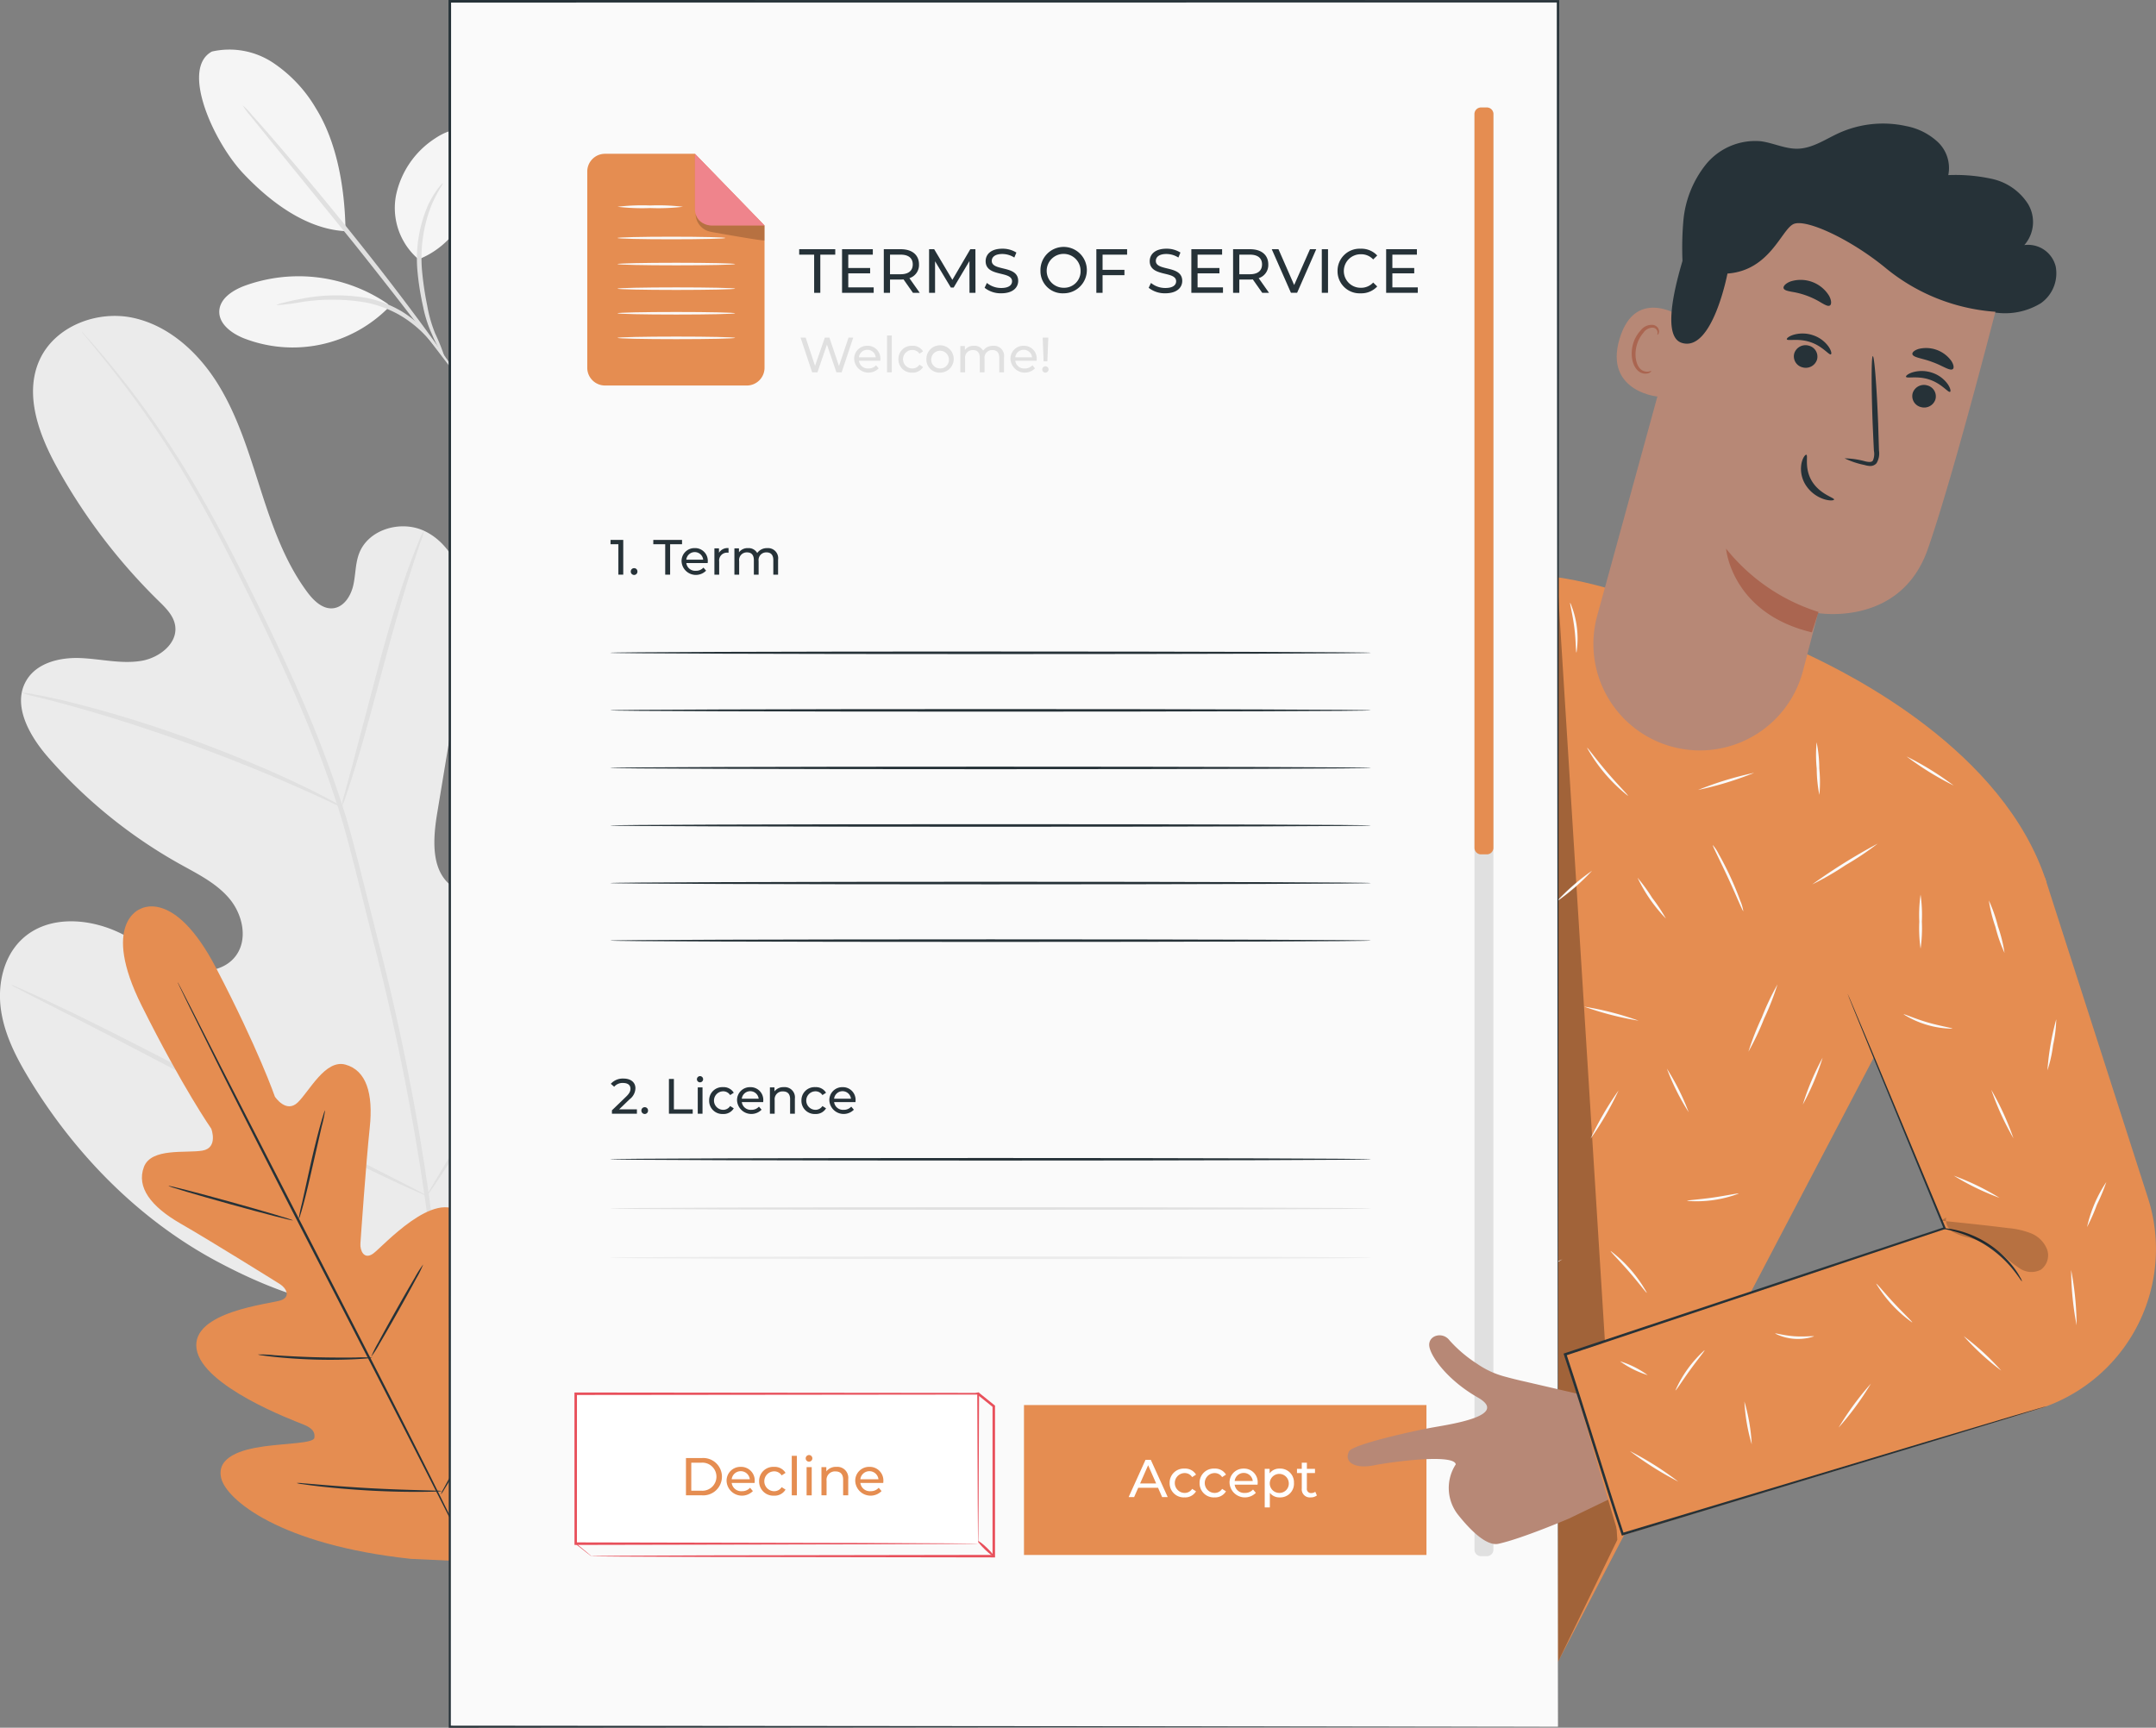
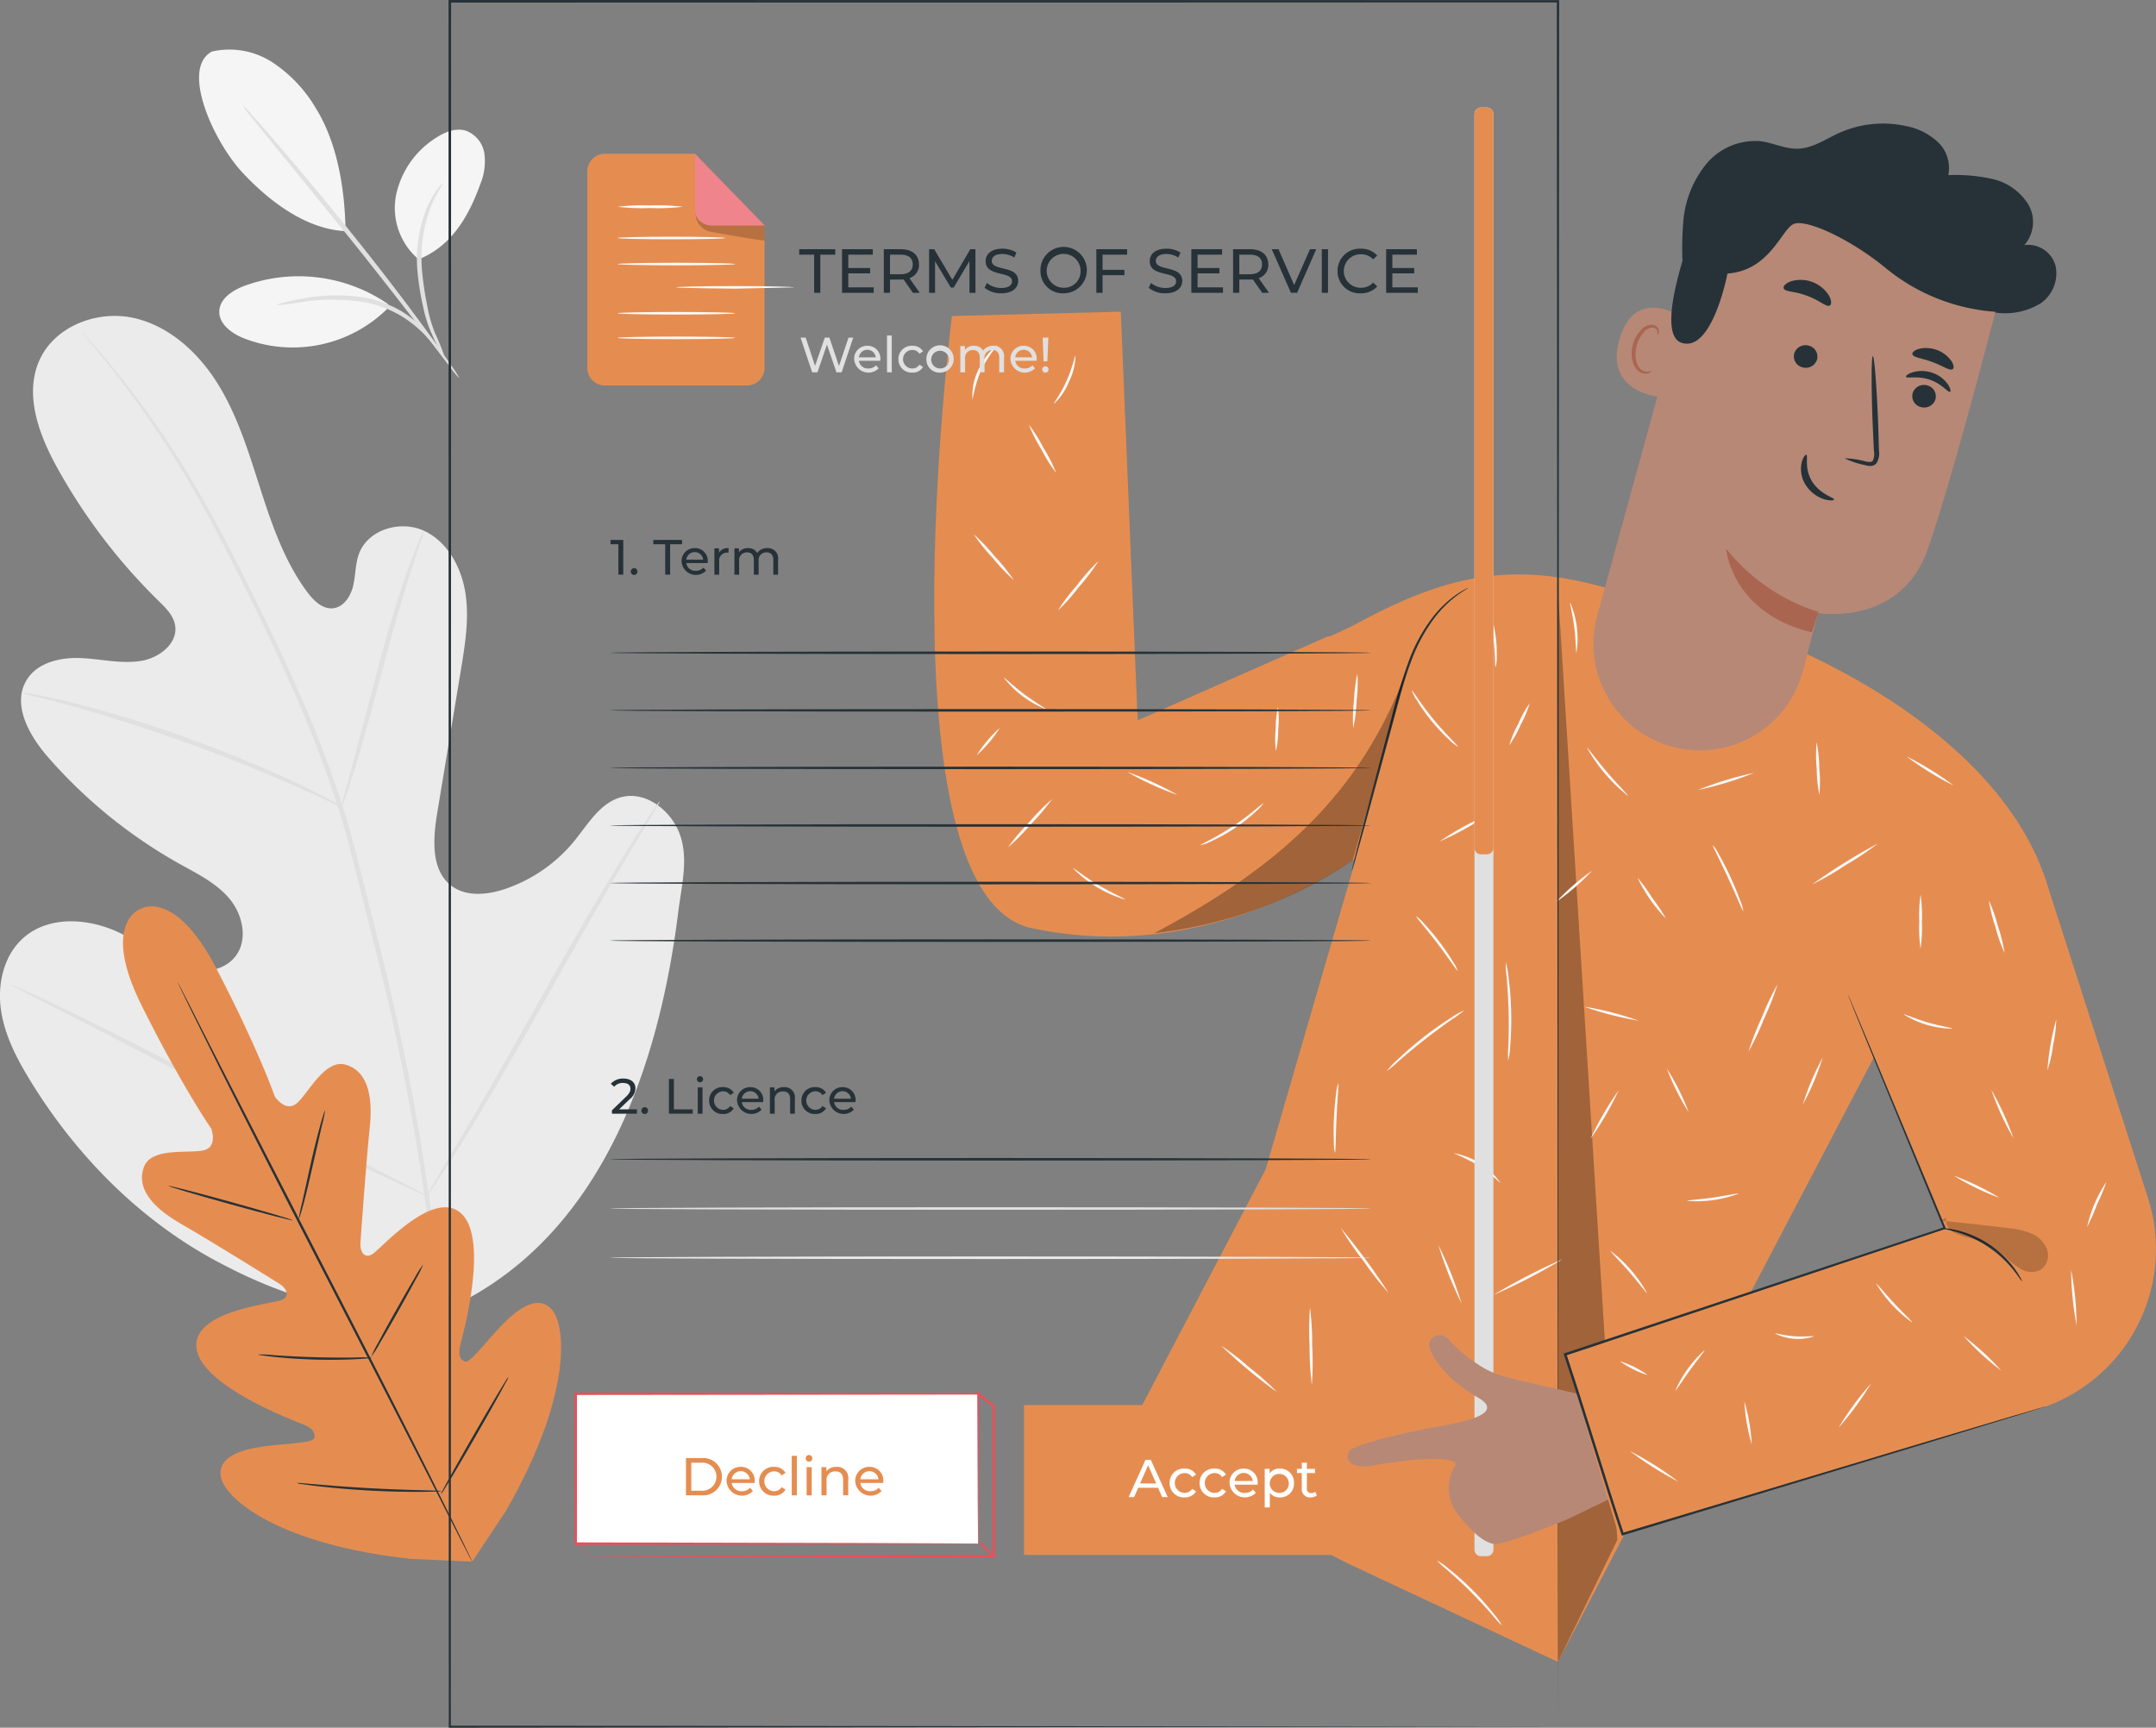
<svg xmlns="http://www.w3.org/2000/svg" width="353.103" height="283" viewBox="0 0 353.103 283">
  <rect x="0" y="0" width="353.103" height="283" fill="#808080" stroke="none" />
  <defs>
    <clipPath id="clip-path">
      <rect id="Rectangle_19244" data-name="Rectangle 19244" width="353.103" height="283" fill="none" />
    </clipPath>
    <clipPath id="clip-path-5">
      <rect id="Rectangle_19232" data-name="Rectangle 19232" width="41.346" height="43.142" fill="none" />
    </clipPath>
    <clipPath id="clip-path-6">
      <rect id="Rectangle_19233" data-name="Rectangle 19233" width="9.836" height="177.422" fill="none" />
    </clipPath>
    <clipPath id="clip-path-7">
      <rect id="Rectangle_19235" data-name="Rectangle 19235" width="11.282" height="4.356" fill="none" />
    </clipPath>
    <clipPath id="clip-path-8">
      <rect id="Rectangle_19236" data-name="Rectangle 19236" width="11.4" height="11.75" fill="none" />
    </clipPath>
    <clipPath id="clip-path-9">
      <rect id="Rectangle_19242" data-name="Rectangle 19242" width="17.511" height="8.934" fill="none" />
    </clipPath>
  </defs>
  <g id="Group_40086" data-name="Group 40086" clip-path="url(#clip-path)">
    <g id="Group_40066" data-name="Group 40066">
      <g id="Group_40065" data-name="Group 40065" clip-path="url(#clip-path)">
        <path id="Path_49556" data-name="Path 49556" d="M42.443,10.358a12.941,12.941,0,0,1,9.973,1.815A22.858,22.858,0,0,1,59.49,19.7c3.541,5.715,4.735,13.361,4.831,20.084-7.457-.373-13.776-6.3-16.793-9.5-4.768-5.068-10.308-17.125-5.084-19.926" transform="translate(-7.73 -1.918)" fill="#f5f5f5" />
        <path id="Path_49557" data-name="Path 49557" d="M83.888,47.517a11.044,11.044,0,0,1-3.7-10.455,14.667,14.667,0,0,1,6.4-9.352c1.49-1,3.332-1.788,5.048-1.265a4.722,4.722,0,0,1,3.022,3.713,9.586,9.586,0,0,1-.622,4.936c-1.934,5.42-4.8,10.31-10.154,12.422" transform="translate(-15.336 -5.037)" fill="#f5f5f5" />
        <path id="Path_49558" data-name="Path 49558" d="M89.084,65.856a21.727,21.727,0,0,1-2.115-3.909,20.7,20.7,0,0,1-1.488-4.624,45.3,45.3,0,0,1-.923-5.856,22.1,22.1,0,0,1,1.681-10.611,15.933,15.933,0,0,1,1.656-2.827c.483-.606.777-.914.816-.884.111.079-.972,1.408-1.981,3.918a23.712,23.712,0,0,0-1.421,10.35,53.047,53.047,0,0,0,.853,5.77,22.7,22.7,0,0,0,1.3,4.554,32.007,32.007,0,0,1,1.625,4.118" transform="translate(-16.193 -7.119)" fill="#e0e0e0" />
        <path id="Path_49559" data-name="Path 49559" d="M49.164,21.338a12.852,12.852,0,0,1,1.561,1.619c.968,1.074,2.347,2.647,4.034,4.605,3.372,3.917,7.973,9.381,12.9,15.539S76.9,54.964,79.932,59.155c1.515,2.1,2.721,3.8,3.53,5a12.876,12.876,0,0,1,1.2,1.9,12.8,12.8,0,0,1-1.436-1.731l-3.719-4.857c-3.136-4.106-7.5-9.748-12.429-15.9L54.352,27.9,50.5,23.146a12.884,12.884,0,0,1-1.337-1.808" transform="translate(-9.423 -4.089)" fill="#e0e0e0" />
        <path id="Path_49560" data-name="Path 49560" d="M71.99,60.482a25.837,25.837,0,0,0-23.423-2.937c-1.951.732-4.076,2.094-4.138,4.177S46.42,65.3,48.347,66.1a22.074,22.074,0,0,0,23.947-5.143" transform="translate(-8.515 -10.729)" fill="#f5f5f5" />
        <path id="Path_49561" data-name="Path 49561" d="M56,61.452a3.609,3.609,0,0,1,1.12-.383c.731-.209,1.8-.44,3.14-.69a29.138,29.138,0,0,1,10.626-.089A18.275,18.275,0,0,1,76.4,62.4a17.806,17.806,0,0,1,5.752,5.556c.412.641.618,1.006.575,1.035-.123.089-1.044-1.326-2.951-3.2A19.071,19.071,0,0,0,76.056,63a18.785,18.785,0,0,0-5.32-1.97,32.788,32.788,0,0,0-10.394-.121,37.59,37.59,0,0,1-4.34.546" transform="translate(-10.734 -11.468)" fill="#e0e0e0" />
        <path id="Path_49562" data-name="Path 49562" d="M74.416,226.118c24.1-11.7,33.5-39.049,36.667-64.471.529-4.243,1.7-8.619.283-12.642s-5.7-7.3-9.763-6.122c-3.369.976-5.316,4.405-7.549,7.142a25,25,0,0,1-11.4,7.879c-2.91.967-6.371,1.291-8.791-.595-3.321-2.587-2.95-7.686-2.255-11.88q1.942-11.725,3.882-23.448c.694-4.194,1.389-8.478.717-12.67s-2.967-8.352-6.783-10.107-9.12-.237-10.617,3.738c-.623,1.654-.558,3.485-.951,5.208s-1.512,3.523-3.245,3.745c-1.754.226-3.245-1.232-4.3-2.66-3.659-4.928-5.729-10.857-7.613-16.724s-3.667-11.851-6.862-17.1-8.051-9.778-14.008-11.075S8.867,65.729,6.408,71.39,6.44,83.62,9.435,89.008a94.888,94.888,0,0,0,16.55,21.7c1.174,1.149,2.446,2.393,2.7,4.028.466,2.944-2.628,5.3-5.537,5.781-3.295.545-6.639-.321-9.973-.457s-7.11.744-8.841,3.641c-2.4,4.017.47,9.086,3.532,12.593a81.28,81.28,0,0,0,21.574,17.495c2.908,1.621,6,3.13,8.145,5.695s3.047,6.579,1.073,9.3-5.989,3.052-9.128,1.937-5.755-3.331-8.652-4.984c-5.422-3.1-12.936-3.884-17.424.514-2.95,2.891-3.891,7.42-3.283,11.522s2.562,7.863,4.713,11.388c7.52,12.319,17.966,22.937,30.611,29.706s24.843,10,38.917,7.252" transform="translate(0 -12.269)" fill="#ebebeb" />
        <path id="Path_49563" data-name="Path 49563" d="M74.173,228.077c.678-10.162,1.13-4.89-.587-18.238A380.72,380.72,0,0,0,65.1,166.965q-1.419-5.633-2.8-11.124c-.928-3.648-1.849-7.268-2.967-10.751a189.857,189.857,0,0,0-7.575-19.651c-2.711-6.134-5.508-11.856-8.162-17.186s-5.246-10.246-7.788-14.629A150.863,150.863,0,0,0,22.285,73.855c-1.773-2.2-3.2-3.863-4.19-4.977-.475-.529-.847-.946-1.128-1.259a3.12,3.12,0,0,0-.4-.41,3,3,0,0,0,.344.464l1.069,1.309c.945,1.146,2.338,2.839,4.072,5.066A159.577,159.577,0,0,1,35.328,93.906c2.505,4.388,5.049,9.31,7.686,14.643s5.4,11.064,8.087,17.189a192.391,192.391,0,0,1,7.5,19.59c1.107,3.466,2.015,7.054,2.943,10.712s1.852,7.366,2.8,11.119a390.279,390.279,0,0,1,8.531,42.778c1.75,13.3,1.354,7.977.749,18.107" transform="translate(-3.174 -12.881)" fill="#e0e0e0" />
        <path id="Path_49564" data-name="Path 49564" d="M69.2,152.755a8.615,8.615,0,0,0,.7-1.726c.4-1.124.937-2.771,1.565-4.814,1.259-4.085,2.8-9.787,4.485-16.078s3.3-11.959,4.62-16.012c.654-2.029,1.2-3.667,1.59-4.793a8.562,8.562,0,0,0,.525-1.785,8.378,8.378,0,0,0-.808,1.675c-.479,1.1-1.106,2.71-1.827,4.723-1.457,4.023-3.171,9.685-4.853,15.986-1.643,6.213-3.127,11.834-4.262,16.129-.525,1.937-.968,3.569-1.325,4.879a8.489,8.489,0,0,0-.4,1.816" transform="translate(-13.262 -20.613)" fill="#e0e0e0" />
        <path id="Path_49565" data-name="Path 49565" d="M4.423,140.368a11.845,11.845,0,0,0,2.112.6c1.364.344,3.343.83,5.767,1.51,4.858,1.32,11.505,3.379,18.74,5.971s13.677,5.243,18.282,7.285c2.312,1,4.16,1.869,5.441,2.458a11.77,11.77,0,0,0,2.024.852,11.575,11.575,0,0,0-1.888-1.129c-1.242-.674-3.06-1.617-5.348-2.691-4.56-2.178-10.994-4.907-18.247-7.522a192.549,192.549,0,0,0-18.864-5.766c-2.45-.612-4.453-1.019-5.843-1.269a11.584,11.584,0,0,0-2.175-.3" transform="translate(-0.848 -26.901)" fill="#e0e0e0" />
        <path id="Path_49566" data-name="Path 49566" d="M86.481,226.981a2.836,2.836,0,0,0,.475-.6l1.234-1.806c1.064-1.573,2.545-3.889,4.337-6.774,3.588-5.769,8.294-13.893,13.364-22.928s9.7-17.2,13.16-23.03l4.121-6.9c.445-.753.811-1.373,1.111-1.884a2.769,2.769,0,0,0,.342-.686,2.883,2.883,0,0,0-.475.6l-1.233,1.8c-1.065,1.573-2.545,3.889-4.338,6.775-3.588,5.768-8.293,13.892-13.366,22.931s-9.7,17.192-13.158,23.028c-1.693,2.833-3.085,5.166-4.12,6.9-.445.753-.812,1.375-1.111,1.884a2.861,2.861,0,0,0-.343.686" transform="translate(-16.575 -31.121)" fill="#e0e0e0" />
        <path id="Path_49567" data-name="Path 49567" d="M2.308,199.582a2.893,2.893,0,0,0,.665.407l1.972,1.03,7.284,3.711c6.15,3.136,14.594,7.563,23.918,12.466s17.821,9.261,24.037,12.27c3.108,1.505,5.635,2.7,7.4,3.486.816.36,1.488.654,2.035.9a2.837,2.837,0,0,0,.733.263,2.953,2.953,0,0,0-.664-.407l-1.972-1.029-7.283-3.711c-6.15-3.135-14.6-7.563-23.922-12.469s-17.816-9.26-24.033-12.267c-3.108-1.507-5.634-2.7-7.4-3.486l-2.035-.9a2.894,2.894,0,0,0-.733-.264" transform="translate(-0.442 -38.252)" fill="#e0e0e0" />
      </g>
    </g>
    <g id="Group_40068" data-name="Group 40068">
      <g id="Group_40067" data-name="Group 40067" clip-path="url(#clip-path)">
        <path id="Path_49568" data-name="Path 49568" d="M27.622,184.16s5.578-3.764,12.547,9.6S49.8,214.838,49.8,214.838s1.835,2.8,3.75.939,4.513-7.1,7.806-6.189c3.415.943,4.573,4.733,3.976,10.326s-1.456,17.893-1.529,19c-.072,1.092.568,2.694,2.075,1.638s10.144-10.857,14.549-6.48.182,19.682-.247,21.364-.095,2.4.706,2.8,3.393-3.161,5.964-5.848,6.022-5.352,8.352-2.614,3.175,14.185-7.551,32.891l-5.537,8.343-10.047-.463c-21.44-2.3-30.211-9.7-31.059-13.2s3.336-4.722,7.02-5.226,8.095-.506,8.235-1.394-.241-1.578-1.855-2.217-16.484-6.208-17.439-12.344S49.019,248.8,50.759,248.2s.819-2.059-.108-2.642c-.943-.593-11.4-7.121-16.282-9.921s-7.267-5.963-6.024-9.281c1.2-3.2,6.965-2.225,9.593-2.684s1.441-3.587,1.441-3.587S34.7,213.4,27.972,199.91s-.232-15.818-.232-15.818" transform="translate(-4.777 -35.203)" fill="#e58d51" />
        <path id="Path_49569" data-name="Path 49569" d="M36.008,199.067a1.5,1.5,0,0,1,.141.237c.094.179.219.414.377.714l1.417,2.76,5.169,10.168c4.407,8.586,10.478,20.415,17.184,33.481,6.738,13.066,12.784,24.922,17.087,33.54l5.059,10.224,1.352,2.792.343.731a1.5,1.5,0,0,1,.1.255,1.491,1.491,0,0,1-.141-.238l-.377-.713c-.335-.651-.809-1.576-1.416-2.759L77.138,280.09c-4.365-8.585-10.449-20.42-17.187-33.486s-12.781-24.917-17.085-33.535l-5.059-10.225-1.351-2.792-.343-.731a1.475,1.475,0,0,1-.105-.255" transform="translate(-6.901 -38.154)" fill="#263238" />
        <path id="Path_49570" data-name="Path 49570" d="M64.839,224.984a20.574,20.574,0,0,1-.553,2.636l-1.448,6.328c-.561,2.473-1.086,4.712-1.515,6.32-.216.8-.4,1.451-.549,1.895a2.637,2.637,0,0,1-.266.676,24.791,24.791,0,0,1,.548-2.635c.382-1.725.867-3.917,1.4-6.341.561-2.474,1.115-4.706,1.56-6.31.224-.8.413-1.448.559-1.891a2.617,2.617,0,0,1,.26-.677" transform="translate(-11.596 -43.121)" fill="#263238" />
        <path id="Path_49571" data-name="Path 49571" d="M54.534,245.959c-.028.1-4.623-1.081-10.26-2.644S34.088,240.4,34.117,240.3s4.621,1.081,10.261,2.644,10.184,2.915,10.156,3.018" transform="translate(-6.539 -46.055)" fill="#263238" />
        <path id="Path_49572" data-name="Path 49572" d="M70.979,274.993a2.751,2.751,0,0,1-.733.109c-.473.047-1.159.092-2.008.137-1.7.082-4.047.138-6.641.062s-4.938-.255-6.628-.437c-.846-.09-1.527-.179-2-.25a2.715,2.715,0,0,1-.725-.151,22.218,22.218,0,0,1,2.746.127c1.692.112,4.03.253,6.615.323s4.926.063,6.622.051a22.012,22.012,0,0,1,2.749.028" transform="translate(-10.014 -52.601)" fill="#263238" />
        <path id="Path_49573" data-name="Path 49573" d="M83.721,256.229a16.354,16.354,0,0,1-1.125,2.28c-.738,1.384-1.782,3.283-2.955,5.368s-2.255,3.964-3.056,5.314a16.46,16.46,0,0,1-1.364,2.145,16.6,16.6,0,0,1,1.125-2.28c.739-1.384,1.782-3.283,2.956-5.369s2.255-3.963,3.055-5.312a16.37,16.37,0,0,1,1.364-2.145" transform="translate(-14.416 -49.11)" fill="#263238" />
        <path id="Path_49574" data-name="Path 49574" d="M100.4,278.99a3.808,3.808,0,0,1-.37.795l-1.133,2.094c-.972,1.76-2.338,4.177-3.868,6.835s-2.933,5.056-3.966,6.78c-.49.8-.9,1.483-1.241,2.033a3.761,3.761,0,0,1-.5.719,3.833,3.833,0,0,1,.369-.794l1.134-2.094c.972-1.76,2.338-4.177,3.868-6.837s2.933-5.055,3.966-6.78l1.241-2.033a3.82,3.82,0,0,1,.5-.719" transform="translate(-17.118 -53.472)" fill="#263238" />
        <path id="Path_49575" data-name="Path 49575" d="M83.854,301.834a4.363,4.363,0,0,1-.935.078c-.6.027-1.474.044-2.551.052-2.155.011-5.134-.033-8.418-.219s-6.251-.461-8.391-.714c-1.07-.125-1.934-.241-2.53-.333a4.3,4.3,0,0,1-.92-.182,4.362,4.362,0,0,1,.937.031l2.541.21c2.145.183,5.108.419,8.386.6s6.248.272,8.4.332l2.549.071a4.4,4.4,0,0,1,.935.073" transform="translate(-11.521 -57.596)" fill="#263238" />
      </g>
    </g>
    <g id="Group_40085" data-name="Group 40085">
      <g id="Group_40084" data-name="Group 40084" clip-path="url(#clip-path)">
        <path id="Path_49576" data-name="Path 49576" d="M371.453,156.621,344.4,182.959l-24.928,47.575-28.038,53.794-34.442-16.145L219.761,249.12l23.814-45.492,14.8-50.941c-10.456,6.938-29.866,16.386-53.105,11.459C180.1,158.808,192.181,63.871,192.181,63.871l27.661-.712L222.6,130.1l31.27-13.808.048.114c1.882-.84,3.529-1.588,4.4-2.064,17.291-9.432,28.64-10.575,47.19-3.954l26.766,8.89c6.878,3.244,32.236,15.729,39.177,37.345" transform="translate(-36.279 -12.105)" fill="#e58d51" />
        <path id="Path_49577" data-name="Path 49577" d="M292.99,119.128c.02.036-.627.355-1.677,1.1a18.536,18.536,0,0,0-3.875,3.812,27.622,27.622,0,0,0-3.82,7.1c-1.093,2.85-1.934,6.112-2.85,9.529l-4.757,17.483c-.618,2.194-1.123,3.987-1.488,5.286-.175.587-.315,1.061-.425,1.432a2.41,2.41,0,0,1-.176.491,2.51,2.51,0,0,1,.095-.514l.348-1.452c.334-1.307.8-3.112,1.359-5.32,1.2-4.527,2.832-10.7,4.638-17.514a93.219,93.219,0,0,1,2.9-9.559,27.135,27.135,0,0,1,3.946-7.146,17.585,17.585,0,0,1,4.017-3.764,11.879,11.879,0,0,1,1.293-.758,2.437,2.437,0,0,1,.478-.211" transform="translate(-52.5 -22.832)" fill="#263238" />
        <g id="Group_40071" data-name="Group 40071" transform="translate(189.062 109.706)" opacity="0.3">
          <g id="Group_40070" data-name="Group 40070">
            <g id="Group_40069" data-name="Group 40069" clip-path="url(#clip-path-5)">
              <path id="Path_49578" data-name="Path 49578" d="M275.237,135.719c-7.734,20.938-21.644,32.649-41.345,43.141a72.538,72.538,0,0,0,32.482-11.9" transform="translate(-233.891 -135.719)" />
            </g>
          </g>
        </g>
        <g id="Group_40074" data-name="Group 40074" transform="translate(255.043 94.802)" opacity="0.3">
          <g id="Group_40073" data-name="Group 40073">
            <g id="Group_40072" data-name="Group 40072" clip-path="url(#clip-path-6)">
              <path id="Path_49579" data-name="Path 49579" d="M315.516,117.28q4.918,78.712,9.837,157.424l-9.723,20Z" transform="translate(-315.516 -117.28)" />
            </g>
          </g>
        </g>
        <path id="Path_49580" data-name="Path 49580" d="M352.027,182.066c-.115.042-1.1-2.435-2.483-5.416s-2.614-5.344-2.508-5.4a6.789,6.789,0,0,1,.963,1.467c.538.938,1.235,2.262,1.927,3.761s1.246,2.889,1.61,3.908a6.77,6.77,0,0,1,.491,1.685" transform="translate(-66.513 -32.822)" fill="#fafafa" />
        <path id="Path_49581" data-name="Path 49581" d="M377.907,170.939a47.692,47.692,0,0,1-5.255,3.524,47.763,47.763,0,0,1-5.478,3.166,95.224,95.224,0,0,1,10.733-6.69" transform="translate(-70.374 -32.762)" fill="#fafafa" />
        <path id="Path_49582" data-name="Path 49582" d="M368.5,159.037a22.281,22.281,0,0,1-.436-4.3,22.236,22.236,0,0,1-.015-4.321,22.292,22.292,0,0,1,.435,4.3,22.282,22.282,0,0,1,.015,4.321" transform="translate(-70.527 -28.83)" fill="#fafafa" />
        <path id="Path_49583" data-name="Path 49583" d="M394,158.046a48.856,48.856,0,0,1-7.712-4.763A49.016,49.016,0,0,1,394,158.046" transform="translate(-74.037 -29.378)" fill="#fafafa" />
        <path id="Path_49584" data-name="Path 49584" d="M354.249,210.5a42.9,42.9,0,0,1,2.184-5.59,42.931,42.931,0,0,1,2.57-5.425,42.976,42.976,0,0,1-2.184,5.59,42.886,42.886,0,0,1-2.57,5.424" transform="translate(-67.895 -38.234)" fill="#fafafa" />
        <path id="Path_49585" data-name="Path 49585" d="M341.292,223.682a37.958,37.958,0,0,1-3.573-7.146,38.028,38.028,0,0,1,3.573,7.146" transform="translate(-64.727 -41.502)" fill="#fafafa" />
        <path id="Path_49586" data-name="Path 49586" d="M350.266,241.871a19.514,19.514,0,0,1-8.44,1.19c0-.123,1.905-.214,4.227-.546s4.181-.762,4.213-.644" transform="translate(-65.516 -46.354)" fill="#fafafa" />
        <path id="Path_49587" data-name="Path 49587" d="M365.261,222.008a41.41,41.41,0,0,1,3.253-7.683,41.554,41.554,0,0,1-3.253,7.683" transform="translate(-70.005 -41.078)" fill="#fafafa" />
        <path id="Path_49588" data-name="Path 49588" d="M332.263,260.341c-.1.069-1.29-1.575-2.925-3.456s-3.085-3.3-3-3.389a21.963,21.963,0,0,1,5.927,6.845" transform="translate(-62.546 -48.586)" fill="#fafafa" />
        <path id="Path_49589" data-name="Path 49589" d="M326.851,220.961a49.725,49.725,0,0,1-4.592,7.912,49.9,49.9,0,0,1,4.592-7.912" transform="translate(-61.764 -42.35)" fill="#fafafa" />
        <path id="Path_49590" data-name="Path 49590" d="M329.9,206.281a50.614,50.614,0,0,1-8.93-2.305,50.623,50.623,0,0,1,8.93,2.305" transform="translate(-61.519 -39.091)" fill="#fafafa" />
        <path id="Path_49591" data-name="Path 49591" d="M331.782,177.86a27.67,27.67,0,0,1,2.393,3.294,27.677,27.677,0,0,1,2.248,3.395,25.1,25.1,0,0,1-4.641-6.689" transform="translate(-63.589 -34.089)" fill="#fafafa" />
        <path id="Path_49592" data-name="Path 49592" d="M321.176,176.441a36.013,36.013,0,0,1-5.869,5.1,36.006,36.006,0,0,1,5.869-5.1" transform="translate(-60.432 -33.817)" fill="#fafafa" />
        <path id="Path_49593" data-name="Path 49593" d="M328.255,159.406a26.477,26.477,0,0,1-6.7-7.865c.1-.069,1.432,1.825,3.282,3.989s3.5,3.785,3.414,3.876" transform="translate(-61.63 -29.045)" fill="#fafafa" />
        <path id="Path_49594" data-name="Path 49594" d="M353.237,156.6a54.82,54.82,0,0,1-9.188,2.806,54.82,54.82,0,0,1,9.188-2.806" transform="translate(-65.942 -30.011)" fill="#fafafa" />
        <path id="Path_49595" data-name="Path 49595" d="M319.165,130.305c-.125-.007-.069-1.855-.356-4.1s-.784-4.026-.664-4.064a14.978,14.978,0,0,1,1.021,8.167" transform="translate(-60.973 -23.41)" fill="#fafafa" />
        <path id="Path_49596" data-name="Path 49596" d="M293.648,204.749a15.722,15.722,0,0,1-1.9,1.4c-1.193.837-2.826,2.014-4.576,3.384s-3.281,2.676-4.38,3.635a15.59,15.59,0,0,1-1.818,1.514,11.471,11.471,0,0,1,1.617-1.734,57.737,57.737,0,0,1,8.992-7.047,11.465,11.465,0,0,1,2.069-1.156" transform="translate(-53.852 -39.243)" fill="#fafafa" />
        <path id="Path_49597" data-name="Path 49597" d="M293.726,194.6c-.106.064-1.466-2.053-3.345-4.515s-3.549-4.345-3.459-4.429a5.874,5.874,0,0,1,1.217,1.124,39.231,39.231,0,0,1,4.828,6.346,5.914,5.914,0,0,1,.758,1.474" transform="translate(-54.992 -35.583)" fill="#fafafa" />
        <path id="Path_49598" data-name="Path 49598" d="M299.555,165.115a48.779,48.779,0,0,1-7.924,4.376,48.875,48.875,0,0,1,7.924-4.376" transform="translate(-55.895 -31.645)" fill="#fafafa" />
        <path id="Path_49599" data-name="Path 49599" d="M293.607,149.13a6.33,6.33,0,0,1-1.385-1.091,30.505,30.505,0,0,1-5.383-6.562,6.334,6.334,0,0,1-.8-1.572c.111-.065,1.492,2.233,3.587,4.775s4.067,4.355,3.981,4.451" transform="translate(-54.823 -26.815)" fill="#fafafa" />
        <path id="Path_49600" data-name="Path 49600" d="M305.781,149.394a17.65,17.65,0,0,1,1.487-3.536,17.585,17.585,0,0,1,1.867-3.352,17.632,17.632,0,0,1-1.488,3.536,17.616,17.616,0,0,1-1.866,3.352" transform="translate(-58.605 -27.313)" fill="#fafafa" />
        <path id="Path_49601" data-name="Path 49601" d="M302.6,132.633c-.131-.006.015-2.512-.469-5.543-.464-3.034-1.367-5.376-1.244-5.421a5.3,5.3,0,0,1,.685,1.5A21.577,21.577,0,0,1,302.8,131a5.3,5.3,0,0,1-.2,1.637" transform="translate(-57.668 -23.32)" fill="#fafafa" />
        <path id="Path_49602" data-name="Path 49602" d="M305.475,211.109a15.976,15.976,0,0,1,.031-2.366c.05-1.457.091-3.469.037-5.69s-.2-4.23-.321-5.683a15.882,15.882,0,0,1-.15-2.361,11.351,11.351,0,0,1,.445,2.329,53.827,53.827,0,0,1,.285,11.423,11.251,11.251,0,0,1-.328,2.348" transform="translate(-58.468 -37.376)" fill="#fafafa" />
        <path id="Path_49603" data-name="Path 49603" d="M302.225,238.6a36.886,36.886,0,0,0-3.589-2.885,36.743,36.743,0,0,0-4.129-2.038,11.8,11.8,0,0,1,7.718,4.923" transform="translate(-56.446 -44.785)" fill="#fafafa" />
        <path id="Path_49604" data-name="Path 49604" d="M313.891,255.178a96.131,96.131,0,0,1-11.3,5.846,96.3,96.3,0,0,1,11.3-5.846" transform="translate(-57.997 -48.907)" fill="#fafafa" />
        <path id="Path_49605" data-name="Path 49605" d="M279.49,259.483a52.073,52.073,0,0,1-4.088-5.2,52.061,52.061,0,0,1-3.749-5.451,104.127,104.127,0,0,1,7.837,10.654" transform="translate(-52.066 -47.691)" fill="#fafafa" />
        <path id="Path_49606" data-name="Path 49606" d="M270.425,230.889a6.12,6.12,0,0,1-.179-1.659c-.047-1.027-.057-2.45.015-4.018s.214-2.984.356-4a6.069,6.069,0,0,1,.332-1.635c.12.015-.127,2.538-.268,5.657s-.134,5.653-.256,5.658" transform="translate(-51.789 -42.085)" fill="#fafafa" />
        <path id="Path_49607" data-name="Path 49607" d="M256.573,280.3a84.605,84.605,0,0,1-9.175-7.63,42.572,42.572,0,0,1,4.722,3.654,42.445,42.445,0,0,1,4.453,3.976" transform="translate(-47.417 -52.261)" fill="#fafafa" />
        <path id="Path_49608" data-name="Path 49608" d="M265.692,277.619a47.93,47.93,0,0,1-.358-6.334,47.85,47.85,0,0,1,.063-6.345,48.084,48.084,0,0,1,.358,6.335,48.011,48.011,0,0,1-.063,6.344" transform="translate(-50.846 -50.78)" fill="#fafafa" />
        <path id="Path_49609" data-name="Path 49609" d="M275.3,310.019c-.027.063-1.009-.337-2.633-.855a37.91,37.91,0,0,0-13.115-1.792c-1.7.064-2.756.186-2.765.118a2.556,2.556,0,0,1,.728-.171c.473-.087,1.163-.174,2.02-.244a31.709,31.709,0,0,1,13.228,1.807c.807.3,1.449.566,1.881.777a2.575,2.575,0,0,1,.656.361" transform="translate(-49.217 -58.837)" fill="#fafafa" />
        <path id="Path_49610" data-name="Path 49610" d="M291.144,316.232a9.806,9.806,0,0,1,1.82,1.26,45.473,45.473,0,0,1,7.542,7.542,9.817,9.817,0,0,1,1.26,1.82,13.977,13.977,0,0,1-1.49-1.631c-.894-1.024-2.153-2.418-3.617-3.885s-2.86-2.722-3.885-3.617a13.949,13.949,0,0,1-1.63-1.489" transform="translate(-55.802 -60.61)" fill="#fafafa" />
        <path id="Path_49611" data-name="Path 49611" d="M295.226,261.863a63.168,63.168,0,0,1-3.8-9.583,63.264,63.264,0,0,1,3.8,9.583" transform="translate(-55.855 -48.353)" fill="#fafafa" />
        <path id="Path_49612" data-name="Path 49612" d="M253.523,162.784a6.461,6.461,0,0,1-1.237,1.349,27.385,27.385,0,0,1-7.323,4.881,6.568,6.568,0,0,1-1.72.624c-.052-.12,2.51-1.216,5.346-3.119,2.846-1.885,4.844-3.829,4.934-3.735" transform="translate(-46.621 -31.199)" fill="#fafafa" />
        <path id="Path_49613" data-name="Path 49613" d="M258.492,150.483a15.552,15.552,0,0,1-.04-3.608,15.629,15.629,0,0,1,.38-3.588,15.582,15.582,0,0,1,.04,3.608,15.6,15.6,0,0,1-.381,3.587" transform="translate(-49.525 -27.463)" fill="#fafafa" />
        <path id="Path_49614" data-name="Path 49614" d="M236.632,160.194a48.566,48.566,0,0,1-8.223-3.769,48.737,48.737,0,0,1,8.223,3.769" transform="translate(-43.778 -29.979)" fill="#fafafa" />
        <path id="Path_49615" data-name="Path 49615" d="M274.16,145.412a23.9,23.9,0,0,1,.131-4.47,23.955,23.955,0,0,1,.55-4.439,23.9,23.9,0,0,1-.131,4.47,23.955,23.955,0,0,1-.55,4.439" transform="translate(-52.535 -26.163)" fill="#fafafa" />
        <path id="Path_49616" data-name="Path 49616" d="M225.952,181.064a19.667,19.667,0,0,1-8.566-5.139c.083-.1,1.8,1.351,4.168,2.761s4.444,2.259,4.4,2.378" transform="translate(-41.665 -33.718)" fill="#fafafa" />
        <path id="Path_49617" data-name="Path 49617" d="M211.441,161.937A34.087,34.087,0,0,1,208,166.019a34.042,34.042,0,0,1-3.754,3.8,33.993,33.993,0,0,1,3.443-4.083,34.018,34.018,0,0,1,3.753-3.8" transform="translate(-39.146 -31.037)" fill="#fafafa" />
        <path id="Path_49618" data-name="Path 49618" d="M210.251,142.491a16.369,16.369,0,0,1-6.853-5.139c.091-.087,1.446,1.279,3.337,2.689s3.573,2.339,3.516,2.449" transform="translate(-38.983 -26.325)" fill="#fafafa" />
        <path id="Path_49619" data-name="Path 49619" d="M201.656,147.524a20.38,20.38,0,0,1-3.769,4.455,20.33,20.33,0,0,1,3.769-4.455" transform="translate(-37.926 -28.274)" fill="#fafafa" />
        <path id="Path_49620" data-name="Path 49620" d="M220.986,113.685a32.876,32.876,0,0,1-3.158,4.19,32.865,32.865,0,0,1-3.485,3.924,32.878,32.878,0,0,1,3.159-4.191,32.931,32.931,0,0,1,3.484-3.924" transform="translate(-41.081 -21.789)" fill="#fafafa" />
        <path id="Path_49621" data-name="Path 49621" d="M203.841,115.758a29.567,29.567,0,0,1-3.438-3.609,29.546,29.546,0,0,1-3.121-3.886,29.683,29.683,0,0,1,3.438,3.61,29.675,29.675,0,0,1,3.121,3.886" transform="translate(-37.811 -20.75)" fill="#fafafa" />
        <path id="Path_49622" data-name="Path 49622" d="M212.92,93.952a24.492,24.492,0,0,1-2.409-3.837,24.488,24.488,0,0,1-2.043-4.045,24.468,24.468,0,0,1,2.41,3.838,24.491,24.491,0,0,1,2.043,4.044" transform="translate(-39.954 -16.496)" fill="#fafafa" />
        <path id="Path_49623" data-name="Path 49623" d="M213.554,79.946c-.1-.079,1.107-1.613,2.07-3.789.98-2.168,1.316-4.092,1.444-4.068a9.922,9.922,0,0,1-1.06,4.241,9.921,9.921,0,0,1-2.454,3.616" transform="translate(-40.93 -13.817)" fill="#fafafa" />
        <path id="Path_49624" data-name="Path 49624" d="M197.025,78.857a9.4,9.4,0,0,1,1-4.947,11.883,11.883,0,0,1,1.975-3.006,3.886,3.886,0,0,1,1.123-.978,23.588,23.588,0,0,0-2.714,4.16,23.649,23.649,0,0,0-1.378,4.772" transform="translate(-37.752 -13.402)" fill="#fafafa" />
        <path id="Path_49625" data-name="Path 49625" d="M341.143,51.023a51.281,51.281,0,0,1-.122-10.09,17.193,17.193,0,0,1,3.72-9.238,10.427,10.427,0,0,1,8.942-3.763c2.064.268,4.021,1.287,6.1,1.225,2.406-.07,4.5-1.555,6.69-2.555A17.541,17.541,0,0,1,377.5,25.451a10.463,10.463,0,0,1,5.215,2.632,5.857,5.857,0,0,1,1.69,5.4,27.855,27.855,0,0,1,7.239.635,9.378,9.378,0,0,1,5.813,4.077,5.726,5.726,0,0,1-.6,6.75,4.65,4.65,0,0,1,5.139,3.5,5.993,5.993,0,0,1-2.423,6.016,11.206,11.206,0,0,1-7.555,1.52,16.255,16.255,0,0,1-6.652-2.445" transform="translate(-65.322 -4.799)" fill="#263238" />
        <path id="Path_49626" data-name="Path 49626" d="M335.939,130.656h0a17.443,17.443,0,0,0,21.207-12.433c1.367-5.177,2.478-9.516,2.478-9.516s13.511,2.314,17.979-10.471,12.138-43.012,12.138-43.012a47.067,47.067,0,0,0-46.727-9.414l-2.393.826-17.163,62.505a17.446,17.446,0,0,0,12.481,21.515" transform="translate(-61.875 -8.287)" fill="#b78876" />
        <path id="Path_49627" data-name="Path 49627" d="M364.861,121.551a31.493,31.493,0,0,1-15.141-10.375s.855,10.567,14.054,13.712Z" transform="translate(-67.029 -21.308)" fill="#aa6550" />
        <path id="Path_49628" data-name="Path 49628" d="M338.645,64.128c-.187-.168-7.945-5.57-10.611,3.3s6.79,9.718,6.882,9.468,3.729-12.769,3.729-12.769" transform="translate(-62.782 -11.949)" fill="#b78876" />
        <path id="Path_49629" data-name="Path 49629" d="M333.8,73.383c-.031-.04-.188.061-.484.1a1.613,1.613,0,0,1-1.162-.324c-.834-.626-1.176-2.351-.738-3.962a5.325,5.325,0,0,1,1.1-2.082,1.866,1.866,0,0,1,1.519-.837.822.822,0,0,1,.785.7c.044.283-.065.444-.023.473.018.03.235-.091.274-.479a1.033,1.033,0,0,0-.183-.66,1.218,1.218,0,0,0-.786-.483,2.267,2.267,0,0,0-2.027.891,5.467,5.467,0,0,0-1.279,2.312c-.481,1.8-.068,3.752,1.1,4.508a1.73,1.73,0,0,0,1.484.19c.34-.137.447-.321.421-.346" transform="translate(-63.363 -12.611)" fill="#aa6550" />
        <path id="Path_49630" data-name="Path 49630" d="M391.236,80.372a1.934,1.934,0,0,1-2.389,1.256,1.851,1.851,0,0,1-1.335-2.288,1.935,1.935,0,0,1,2.388-1.258,1.851,1.851,0,0,1,1.336,2.289" transform="translate(-74.258 -14.952)" fill="#263238" />
        <path id="Path_49631" data-name="Path 49631" d="M393.388,78.591c-.307.162-1.352-1.331-3.326-1.988-1.963-.685-3.751-.155-3.885-.469-.069-.142.307-.5,1.092-.744a5.3,5.3,0,0,1,3.209.08,5.093,5.093,0,0,1,2.547,1.881c.45.669.511,1.17.363,1.24" transform="translate(-74.015 -14.409)" fill="#263238" />
        <path id="Path_49632" data-name="Path 49632" d="M367.244,72.319a1.934,1.934,0,0,1-2.389,1.256,1.851,1.851,0,0,1-1.335-2.288,1.936,1.936,0,0,1,2.388-1.258,1.85,1.85,0,0,1,1.336,2.289" transform="translate(-69.66 -13.408)" fill="#263238" />
-         <path id="Path_49633" data-name="Path 49633" d="M369.244,70.993c-.308.162-1.354-1.332-3.327-1.989-1.963-.685-3.752-.156-3.885-.47-.069-.141.306-.5,1.093-.743a5.306,5.306,0,0,1,3.208.079,5.1,5.1,0,0,1,2.548,1.882c.449.668.51,1.17.363,1.24" transform="translate(-69.387 -12.953)" fill="#263238" />
        <path id="Path_49634" data-name="Path 49634" d="M373.738,88.907a13.765,13.765,0,0,1,3.4.5c.521.116,1.031.177,1.232-.139a2.7,2.7,0,0,0,.165-1.605q-.1-2.067-.2-4.337c-.235-6.156-.226-11.15.023-11.157s.64,4.977.875,11.133q.069,2.271.132,4.338a3.077,3.077,0,0,1-.4,2.064,1.336,1.336,0,0,1-1.076.459,3.682,3.682,0,0,1-.9-.168,13.544,13.544,0,0,1-3.25-1.086" transform="translate(-71.632 -13.832)" fill="#263238" />
        <path id="Path_49635" data-name="Path 49635" d="M365.777,92.152c.327.089-.388,2.232.935,4.367s3.681,2.665,3.6,2.97c-.015.145-.648.245-1.62-.052a5.627,5.627,0,0,1-3.044-2.359A4.9,4.9,0,0,1,365,93.463c.219-.922.636-1.373.778-1.311" transform="translate(-69.936 -17.661)" fill="#263238" />
        <path id="Path_49636" data-name="Path 49636" d="M394.077,73.98c-.5.331-1.7-.589-3.328-1.16-1.606-.628-3.119-.712-3.28-1.288-.063-.275.306-.651,1.052-.871a5.1,5.1,0,0,1,5.325,1.972c.423.654.457,1.179.231,1.347" transform="translate(-74.263 -13.514)" fill="#263238" />
        <path id="Path_49637" data-name="Path 49637" d="M368.944,60.913c-.3.167-.775-.1-1.388-.449a13.007,13.007,0,0,0-4.835-1.8c-.692-.137-1.224-.244-1.344-.568-.115-.3.264-.8,1.141-1.132a5.464,5.464,0,0,1,6.3,2.348c.445.825.4,1.453.123,1.6" transform="translate(-69.259 -10.866)" fill="#263238" />
        <path id="Path_49638" data-name="Path 49638" d="M392.081,58.691a31.8,31.8,0,0,1-18.408-7.238c-5.8-4.753-13.073-8.081-15.054-7.146s-3.866,7.6-10.8,8.1c0,0-2.475,12.971-7.5,11.347s2.7-20.828,2.7-20.828l13.944-3.281,14.286.521,12.833,2.912,11.1,6.375Z" transform="translate(-64.901 -7.598)" fill="#263238" />
-         <rect id="Rectangle_19234" data-name="Rectangle 19234" width="181.494" height="282.622" transform="translate(73.668 0.211)" fill="#fafafa" />
        <path id="Path_49639" data-name="Path 49639" d="M272.579,282.833c0-1.74-.08-116.518-.194-282.622l.194.193L91.107.421h-.022l.21-.21c-.016,106.919-.032,205.383-.044,282.622l-.167-.167,181.494.167L91.085,283h-.167v-.167c-.012-77.24-.027-175.7-.044-282.622V0h.233L272.579.017h.194V.211c-.114,166.1-.193,280.883-.194,282.622" transform="translate(-17.417)" fill="#263238" />
        <path id="Path_49640" data-name="Path 49640" d="M145.113,69.118H121.89a2.905,2.905,0,0,1-2.905-2.906V34.07a2.905,2.905,0,0,1,2.905-2.906h14.728l11.4,11.75v23.3a2.906,2.906,0,0,1-2.906,2.906" transform="translate(-22.805 -5.973)" fill="#e58d51" />
        <path id="Path_49641" data-name="Path 49641" d="M140.8,31.164V40.21a2.7,2.7,0,0,0,2.7,2.7h8.7Z" transform="translate(-26.986 -5.973)" fill="#e8505b" />
        <g id="Group_40077" data-name="Group 40077" transform="translate(113.931 35.031)" opacity="0.2">
          <g id="Group_40076" data-name="Group 40076">
            <g id="Group_40075" data-name="Group 40075" clip-path="url(#clip-path-7)">
              <path id="Path_49642" data-name="Path 49642" d="M140.946,43.337a3,3,0,0,0,2.383,2.916,2.869,2.869,0,0,0,.286.064c1.136.2,8.613,1.533,8.613,1.361V45.247h-8.7s-2.172-.074-2.583-1.91" transform="translate(-140.945 -43.337)" />
            </g>
          </g>
        </g>
        <g id="Group_40080" data-name="Group 40080" transform="translate(113.813 25.191)" opacity="0.3">
          <g id="Group_40079" data-name="Group 40079">
            <g id="Group_40078" data-name="Group 40078" clip-path="url(#clip-path-8)">
              <path id="Path_49643" data-name="Path 49643" d="M140.8,31.164V40.21a2.7,2.7,0,0,0,2.7,2.7h8.7Z" transform="translate(-140.799 -31.164)" fill="#fff" />
            </g>
          </g>
        </g>
        <path id="Path_49644" data-name="Path 49644" d="M135.843,41.848a34.455,34.455,0,0,1-5.371.21,34.461,34.461,0,0,1-5.372-.21,34.461,34.461,0,0,1,5.372-.21,34.455,34.455,0,0,1,5.371.21" transform="translate(-23.977 -7.981)" fill="#fafafa" />
        <path id="Path_49645" data-name="Path 49645" d="M142.781,48.176c0,.116-3.958.21-8.841.21s-8.842-.094-8.842-.21,3.958-.21,8.842-.21,8.841.094,8.841.21" transform="translate(-23.977 -9.193)" fill="#fafafa" />
        <path id="Path_49646" data-name="Path 49646" d="M144.374,53.459c0,.116-4.315.21-9.637.21s-9.638-.094-9.638-.21,4.314-.21,9.638-.21,9.637.094,9.637.21" transform="translate(-23.977 -10.206)" fill="#fafafa" />
-         <path id="Path_49647" data-name="Path 49647" d="M144.374,58.444c0,.116-4.315.21-9.637.21s-9.638-.094-9.638-.21,4.314-.21,9.638-.21,9.637.094,9.637.21" transform="translate(-23.977 -11.161)" fill="#fafafa" />
+         <path id="Path_49647" data-name="Path 49647" d="M144.374,58.444s-9.638-.094-9.638-.21,4.314-.21,9.638-.21,9.637.094,9.637.21" transform="translate(-23.977 -11.161)" fill="#fafafa" />
        <path id="Path_49648" data-name="Path 49648" d="M144.374,63.429c0,.116-4.315.21-9.637.21s-9.638-.094-9.638-.21,4.314-.21,9.638-.21,9.637.094,9.637.21" transform="translate(-23.977 -12.117)" fill="#fafafa" />
        <path id="Path_49649" data-name="Path 49649" d="M144.374,68.414c0,.116-4.315.21-9.637.21s-9.638-.094-9.638-.21,4.314-.21,9.638-.21,9.637.094,9.637.21" transform="translate(-23.977 -13.072)" fill="#fafafa" />
        <path id="Path_49650" data-name="Path 49650" d="M164.373,51.388h-2.448V50.5h5.907v.888h-2.448v6.252h-1.01Z" transform="translate(-31.035 -9.679)" fill="#263238" />
        <path id="Path_49651" data-name="Path 49651" d="M175.79,56.754v.888h-5.181V50.5h5.038v.888h-4.018v2.193h3.58v.867h-3.58v2.305Z" transform="translate(-32.7 -9.679)" fill="#263238" />
        <path id="Path_49652" data-name="Path 49652" d="M183.838,57.641,182.3,55.449c-.142.01-.3.019-.449.019h-1.765v2.173h-1.02V50.5h2.785c1.857,0,2.979.938,2.979,2.489a2.254,2.254,0,0,1-1.571,2.254l1.693,2.4Zm-.031-4.651c0-1.02-.684-1.6-1.989-1.6h-1.734V54.6h1.734c1.305,0,1.989-.592,1.989-1.612" transform="translate(-34.32 -9.679)" fill="#263238" />
        <path id="Path_49653" data-name="Path 49653" d="M194.86,57.641l-.01-5.2-2.58,4.335h-.47l-2.58-4.3v5.172h-.979V50.5h.836l2.979,5.018,2.937-5.018h.837l.01,7.14Z" transform="translate(-36.079 -9.679)" fill="#263238" />
        <path id="Path_49654" data-name="Path 49654" d="M199.487,56.806l.378-.8a3.679,3.679,0,0,0,2.356.826c1.234,0,1.765-.48,1.765-1.1,0-1.744-4.325-.643-4.325-3.295,0-1.1.857-2.04,2.734-2.04a4.208,4.208,0,0,1,2.3.632l-.337.816a3.69,3.69,0,0,0-1.959-.581c-1.213,0-1.734.51-1.734,1.132,0,1.744,4.325.653,4.325,3.275,0,1.091-.877,2.03-2.764,2.03a4.237,4.237,0,0,1-2.734-.9" transform="translate(-38.235 -9.66)" fill="#263238" />
        <path id="Path_49655" data-name="Path 49655" d="M210.808,54.052a3.8,3.8,0,1,1,3.8,3.652,3.629,3.629,0,0,1-3.8-3.652m6.569,0a2.775,2.775,0,1,0-2.765,2.744,2.681,2.681,0,0,0,2.765-2.744" transform="translate(-40.404 -9.66)" fill="#263238" />
        <path id="Path_49656" data-name="Path 49656" d="M223.15,51.388v2.489h3.581v.877H223.15v2.887h-1.02V50.5h5.039v.888Z" transform="translate(-42.574 -9.679)" fill="#263238" />
        <path id="Path_49657" data-name="Path 49657" d="M232.733,56.806l.378-.8a3.679,3.679,0,0,0,2.356.826c1.234,0,1.764-.48,1.764-1.1,0-1.744-4.325-.643-4.325-3.295,0-1.1.857-2.04,2.735-2.04a4.209,4.209,0,0,1,2.295.632l-.336.816a3.692,3.692,0,0,0-1.959-.581c-1.214,0-1.735.51-1.735,1.132,0,1.744,4.325.653,4.325,3.275,0,1.091-.878,2.03-2.765,2.03a4.237,4.237,0,0,1-2.734-.9" transform="translate(-44.607 -9.66)" fill="#263238" />
        <path id="Path_49658" data-name="Path 49658" d="M246.56,56.754v.888h-5.181V50.5h5.038v.888H242.4v2.193h3.58v.867H242.4v2.305Z" transform="translate(-46.264 -9.679)" fill="#263238" />
        <path id="Path_49659" data-name="Path 49659" d="M254.608,57.641l-1.54-2.192c-.143.01-.3.019-.449.019h-1.764v2.173h-1.02V50.5h2.784c1.857,0,2.98.938,2.98,2.489a2.254,2.254,0,0,1-1.571,2.254l1.693,2.4Zm-.031-4.651c0-1.02-.683-1.6-1.988-1.6h-1.734V54.6h1.734c1.305,0,1.988-.592,1.988-1.612" transform="translate(-47.884 -9.679)" fill="#263238" />
        <path id="Path_49660" data-name="Path 49660" d="M264.956,50.5l-3.132,7.14h-1.01l-3.142-7.14h1.1l2.57,5.865,2.591-5.865Z" transform="translate(-49.387 -9.679)" fill="#263238" />
        <rect id="Rectangle_19237" data-name="Rectangle 19237" width="1.02" height="7.14" transform="translate(216.479 40.822)" fill="#263238" />
        <path id="Path_49661" data-name="Path 49661" d="M271,54.052a3.612,3.612,0,0,1,3.785-3.652,3.526,3.526,0,0,1,2.713,1.112l-.662.643a2.649,2.649,0,0,0-2.01-.847,2.745,2.745,0,1,0,0,5.489,2.658,2.658,0,0,0,2.01-.857l.662.642a3.541,3.541,0,0,1-2.723,1.123A3.609,3.609,0,0,1,271,54.052" transform="translate(-51.941 -9.66)" fill="#263238" />
        <path id="Path_49662" data-name="Path 49662" d="M286.028,56.754v.888h-5.181V50.5h5.038v.888h-4.018v2.193h3.58v.867h-3.58v2.305Z" transform="translate(-53.828 -9.679)" fill="#263238" />
        <path id="Path_49663" data-name="Path 49663" d="M170.829,68.411l-1.9,5.69h-.854l-1.553-4.544L164.967,74.1H164.1l-1.9-5.69h.837l1.537,4.625,1.6-4.625h.748l1.569,4.65,1.568-4.65Z" transform="translate(-31.087 -13.112)" fill="#e0e0e0" />
        <path id="Path_49664" data-name="Path 49664" d="M177.344,72.526h-3.5a1.459,1.459,0,0,0,1.561,1.259,1.609,1.609,0,0,0,1.243-.52l.431.5a2.348,2.348,0,0,1-4.015-1.5,2.11,2.11,0,0,1,2.162-2.195,2.077,2.077,0,0,1,2.129,2.219c0,.065-.008.162-.016.236m-3.5-.561h2.764a1.39,1.39,0,0,0-2.764,0" transform="translate(-33.171 -13.43)" fill="#e0e0e0" />
        <rect id="Rectangle_19238" data-name="Rectangle 19238" width="0.78" height="6.031" transform="translate(145.272 54.958)" fill="#e0e0e0" />
        <path id="Path_49665" data-name="Path 49665" d="M182.031,72.266a2.152,2.152,0,0,1,2.275-2.195,1.92,1.92,0,0,1,1.756.918l-.593.382a1.341,1.341,0,0,0-1.17-.618,1.516,1.516,0,0,0,0,3.032,1.341,1.341,0,0,0,1.17-.618l.593.374a1.926,1.926,0,0,1-1.756.926,2.159,2.159,0,0,1-2.275-2.2" transform="translate(-34.889 -13.43)" fill="#e0e0e0" />
        <path id="Path_49666" data-name="Path 49666" d="M187.694,72.266a2.239,2.239,0,1,1,2.243,2.2,2.143,2.143,0,0,1-2.243-2.2m3.69,0a1.452,1.452,0,1,0-1.447,1.52,1.414,1.414,0,0,0,1.447-1.52" transform="translate(-35.974 -13.43)" fill="#e0e0e0" />
        <path id="Path_49667" data-name="Path 49667" d="M201.727,71.941V74.42h-.78V72.03c0-.845-.407-1.259-1.114-1.259a1.251,1.251,0,0,0-1.293,1.431V74.42h-.78V72.03c0-.845-.407-1.259-1.114-1.259a1.251,1.251,0,0,0-1.293,1.431V74.42h-.78V70.111h.748v.643a1.746,1.746,0,0,1,1.487-.683,1.6,1.6,0,0,1,1.5.8,1.939,1.939,0,0,1,1.658-.8,1.652,1.652,0,0,1,1.764,1.87" transform="translate(-37.293 -13.43)" fill="#e0e0e0" />
        <path id="Path_49668" data-name="Path 49668" d="M209.018,72.526h-3.5a1.459,1.459,0,0,0,1.561,1.259,1.608,1.608,0,0,0,1.243-.52l.431.5a2.348,2.348,0,0,1-4.015-1.5,2.109,2.109,0,0,1,2.161-2.195,2.077,2.077,0,0,1,2.13,2.219c0,.065-.008.162-.016.236m-3.5-.561h2.764a1.39,1.39,0,0,0-2.764,0" transform="translate(-39.242 -13.43)" fill="#e0e0e0" />
        <path id="Path_49669" data-name="Path 49669" d="M211.17,73.63a.518.518,0,0,1,.537-.521.521.521,0,0,1,0,1.041.522.522,0,0,1-.537-.521m.073-5.219h.919l-.154,3.894h-.618Z" transform="translate(-40.474 -13.112)" fill="#e0e0e0" />
        <path id="Path_49670" data-name="Path 49670" d="M300.771,259.082h-.951a1.076,1.076,0,0,1-1.076-1.075V22.857a1.075,1.075,0,0,1,1.076-1.075h.951a1.075,1.075,0,0,1,1.076,1.075v235.15a1.076,1.076,0,0,1-1.076,1.075" transform="translate(-57.259 -4.175)" fill="#e0e0e0" />
        <path id="Path_49671" data-name="Path 49671" d="M300.771,144.12h-.951a1.076,1.076,0,0,1-1.076-1.076V22.857a1.075,1.075,0,0,1,1.076-1.075h.951a1.075,1.075,0,0,1,1.076,1.075V143.044a1.076,1.076,0,0,1-1.076,1.076" transform="translate(-57.259 -4.175)" fill="#e58d51" />
        <path id="Path_49672" data-name="Path 49672" d="M125.783,109.408v5.69h-.8v-4.983h-1.284v-.707Z" transform="translate(-23.708 -20.97)" fill="#263238" />
        <path id="Path_49673" data-name="Path 49673" d="M127.8,115.683a.544.544,0,0,1,.553-.553.535.535,0,0,1,.537.553.542.542,0,0,1-.537.561.55.55,0,0,1-.553-.561" transform="translate(-24.494 -22.066)" fill="#263238" />
        <path id="Path_49674" data-name="Path 49674" d="M134.315,110.116h-1.951v-.707h4.707v.707H135.12V115.1h-.805Z" transform="translate(-25.369 -20.97)" fill="#263238" />
        <path id="Path_49675" data-name="Path 49675" d="M142.373,113.523h-3.5a1.459,1.459,0,0,0,1.561,1.259,1.609,1.609,0,0,0,1.243-.52l.431.5a2.348,2.348,0,0,1-4.015-1.5,2.109,2.109,0,0,1,2.161-2.195,2.077,2.077,0,0,1,2.13,2.219c0,.065-.008.162-.016.236m-3.5-.561h2.764a1.39,1.39,0,0,0-2.764,0" transform="translate(-26.468 -21.288)" fill="#263238" />
        <path id="Path_49676" data-name="Path 49676" d="M147.063,111.068v.757a1.262,1.262,0,0,0-.179-.009,1.285,1.285,0,0,0-1.357,1.455v2.146h-.781v-4.308h.749v.723a1.643,1.643,0,0,1,1.568-.764" transform="translate(-27.743 -21.288)" fill="#263238" />
        <path id="Path_49677" data-name="Path 49677" d="M155.952,112.938v2.479h-.78v-2.39c0-.845-.407-1.259-1.114-1.259a1.251,1.251,0,0,0-1.293,1.431v2.219h-.78v-2.39c0-.845-.407-1.259-1.114-1.259a1.251,1.251,0,0,0-1.293,1.431v2.219h-.78v-4.308h.748v.643a1.746,1.746,0,0,1,1.487-.683,1.6,1.6,0,0,1,1.5.8,1.94,1.94,0,0,1,1.658-.8,1.652,1.652,0,0,1,1.764,1.87" transform="translate(-28.52 -21.288)" fill="#263238" />
        <path id="Path_49678" data-name="Path 49678" d="M128.03,223.606v.707h-4.089v-.553l2.317-2.235c.6-.585.715-.943.715-1.3,0-.585-.414-.943-1.211-.943a1.786,1.786,0,0,0-1.454.618l-.553-.48a2.621,2.621,0,0,1,2.081-.861c1.187,0,1.951.609,1.951,1.585a2.306,2.306,0,0,1-.934,1.788l-1.74,1.674Z" transform="translate(-23.719 -41.89)" fill="#263238" />
        <path id="Path_49679" data-name="Path 49679" d="M129.95,224.913a.544.544,0,0,1,.553-.553.535.535,0,0,1,.537.553.542.542,0,0,1-.537.561.55.55,0,0,1-.553-.561" transform="translate(-24.907 -43.002)" fill="#263238" />
        <path id="Path_49680" data-name="Path 49680" d="M135.532,218.638h.813v4.983h3.081v.707h-3.894Z" transform="translate(-25.977 -41.905)" fill="#263238" />
        <path id="Path_49681" data-name="Path 49681" d="M141.2,218.578a.514.514,0,0,1,.529-.513.508.508,0,1,1-.529.513m.138,1.334h.78v4.308h-.78Z" transform="translate(-27.062 -41.795)" fill="#263238" />
        <path id="Path_49682" data-name="Path 49682" d="M143.68,222.492a2.151,2.151,0,0,1,2.275-2.194,1.922,1.922,0,0,1,1.757.918l-.594.383a1.337,1.337,0,0,0-1.169-.618,1.516,1.516,0,0,0,0,3.031,1.339,1.339,0,0,0,1.169-.618l.594.374a1.928,1.928,0,0,1-1.757.927,2.158,2.158,0,0,1-2.275-2.2" transform="translate(-27.538 -42.223)" fill="#263238" />
        <path id="Path_49683" data-name="Path 49683" d="M153.617,222.752h-3.5a1.46,1.46,0,0,0,1.561,1.26,1.607,1.607,0,0,0,1.243-.521l.431.5a2.347,2.347,0,0,1-4.015-1.5A2.11,2.11,0,0,1,151.5,220.3a2.077,2.077,0,0,1,2.129,2.219c0,.065-.008.163-.016.236m-3.5-.561h2.764a1.391,1.391,0,0,0-2.764,0" transform="translate(-28.624 -42.223)" fill="#263238" />
        <path id="Path_49684" data-name="Path 49684" d="M160.08,222.167v2.479h-.78v-2.389c0-.846-.423-1.259-1.162-1.259a1.279,1.279,0,0,0-1.366,1.43v2.219h-.78v-4.308h.748v.65a1.847,1.847,0,0,1,1.553-.691,1.669,1.669,0,0,1,1.788,1.87" transform="translate(-29.898 -42.223)" fill="#263238" />
        <path id="Path_49685" data-name="Path 49685" d="M162.378,222.492a2.151,2.151,0,0,1,2.275-2.194,1.92,1.92,0,0,1,1.756.918l-.593.383a1.338,1.338,0,0,0-1.17-.618,1.516,1.516,0,0,0,0,3.031,1.34,1.34,0,0,0,1.17-.618l.593.374a1.927,1.927,0,0,1-1.756.927,2.159,2.159,0,0,1-2.275-2.2" transform="translate(-31.122 -42.223)" fill="#263238" />
        <path id="Path_49686" data-name="Path 49686" d="M172.316,222.752h-3.5a1.46,1.46,0,0,0,1.561,1.26,1.607,1.607,0,0,0,1.243-.521l.431.5a2.347,2.347,0,0,1-4.015-1.5A2.11,2.11,0,0,1,170.2,220.3a2.077,2.077,0,0,1,2.129,2.219c0,.065-.008.163-.016.236m-3.5-.561h2.764a1.391,1.391,0,0,0-2.764,0" transform="translate(-32.207 -42.223)" fill="#263238" />
        <path id="Path_49687" data-name="Path 49687" d="M248.217,132.229c0,.116-27.9.21-62.3.21s-62.3-.094-62.3-.21,27.889-.21,62.3-.21,62.3.094,62.3.21" transform="translate(-23.692 -25.303)" fill="#263238" />
        <path id="Path_49688" data-name="Path 49688" d="M248.217,143.894c0,.116-27.9.21-62.3.21s-62.3-.094-62.3-.21,27.889-.21,62.3-.21,62.3.094,62.3.21" transform="translate(-23.692 -27.539)" fill="#263238" />
        <path id="Path_49689" data-name="Path 49689" d="M248.217,155.559c0,.117-27.9.211-62.3.211s-62.3-.094-62.3-.211,27.889-.209,62.3-.209,62.3.093,62.3.209" transform="translate(-23.692 -29.775)" fill="#263238" />
        <path id="Path_49690" data-name="Path 49690" d="M248.217,167.225c0,.116-27.9.21-62.3.21s-62.3-.094-62.3-.21,27.889-.21,62.3-.21,62.3.094,62.3.21" transform="translate(-23.692 -32.011)" fill="#263238" />
        <path id="Path_49691" data-name="Path 49691" d="M248.217,178.89c0,.116-27.9.21-62.3.21s-62.3-.094-62.3-.21,27.889-.21,62.3-.21,62.3.094,62.3.21" transform="translate(-23.692 -34.247)" fill="#263238" />
        <path id="Path_49692" data-name="Path 49692" d="M248.217,190.555c0,.116-27.9.21-62.3.21s-62.3-.094-62.3-.21,27.889-.21,62.3-.21,62.3.094,62.3.21" transform="translate(-23.692 -36.482)" fill="#263238" />
        <path id="Path_49693" data-name="Path 49693" d="M248.217,234.865c0,.116-27.9.21-62.3.21s-62.3-.094-62.3-.21,27.889-.21,62.3-.21,62.3.094,62.3.21" transform="translate(-23.692 -44.975)" fill="#263238" />
        <path id="Path_49694" data-name="Path 49694" d="M248.217,244.841c0,.116-27.9.21-62.3.21s-62.3-.094-62.3-.21,27.889-.21,62.3-.21,62.3.094,62.3.21" transform="translate(-23.692 -46.887)" fill="#e0e0e0" />
        <path id="Path_49695" data-name="Path 49695" d="M248.217,254.817c0,.116-27.9.21-62.3.21s-62.3-.094-62.3-.21,27.889-.21,62.3-.21,62.3.094,62.3.21" transform="translate(-23.692 -48.799)" fill="#ebebeb" />
        <rect id="Rectangle_19239" data-name="Rectangle 19239" width="65.915" height="24.556" transform="translate(167.705 230.148)" fill="#e58d51" />
        <path id="Path_49696" data-name="Path 49696" d="M233.49,300.392h-3.245l-.671,1.526h-.9l2.764-6.1h.863l2.773,6.1h-.916Zm-.306-.7-1.317-2.991-1.317,2.991Z" transform="translate(-43.829 -56.697)" fill="#fff" />
        <path id="Path_49697" data-name="Path 49697" d="M236.979,299.95a2.309,2.309,0,0,1,2.441-2.355,2.062,2.062,0,0,1,1.884.985l-.637.41a1.44,1.44,0,0,0-1.255-.663,1.627,1.627,0,0,0,0,3.253,1.44,1.44,0,0,0,1.255-.663l.637.4a2.069,2.069,0,0,1-1.884.994,2.316,2.316,0,0,1-2.441-2.363" transform="translate(-45.42 -57.038)" fill="#fff" />
        <path id="Path_49698" data-name="Path 49698" d="M243.049,299.95a2.309,2.309,0,0,1,2.442-2.355,2.062,2.062,0,0,1,1.883.985l-.636.41a1.442,1.442,0,0,0-1.256-.663,1.627,1.627,0,0,0,0,3.253,1.442,1.442,0,0,0,1.256-.663l.636.4a2.069,2.069,0,0,1-1.883.994,2.316,2.316,0,0,1-2.442-2.363" transform="translate(-46.584 -57.038)" fill="#fff" />
        <path id="Path_49699" data-name="Path 49699" d="M253.708,300.228h-3.751a1.565,1.565,0,0,0,1.674,1.352,1.73,1.73,0,0,0,1.335-.558l.462.541a2.519,2.519,0,0,1-4.308-1.613,2.264,2.264,0,0,1,2.32-2.355,2.229,2.229,0,0,1,2.284,2.381c0,.07-.009.175-.016.252m-3.751-.6h2.965a1.492,1.492,0,0,0-2.965,0" transform="translate(-47.747 -57.038)" fill="#fff" />
        <path id="Path_49700" data-name="Path 49700" d="M261.035,299.95a2.246,2.246,0,0,1-2.338,2.363,1.974,1.974,0,0,1-1.613-.75v2.389h-.837v-6.313h.8v.732a1.966,1.966,0,0,1,1.647-.776,2.243,2.243,0,0,1,2.338,2.355m-.846,0a1.558,1.558,0,1,0-1.561,1.63,1.527,1.527,0,0,0,1.561-1.63" transform="translate(-49.113 -57.038)" fill="#fff" />
        <path id="Path_49701" data-name="Path 49701" d="M266.043,301.76a1.575,1.575,0,0,1-1.011.322,1.318,1.318,0,0,1-1.465-1.447V298.1h-.785v-.689h.785V296.4h.837v1.011h1.326v.689H264.4v2.5a.681.681,0,0,0,.723.777,1.053,1.053,0,0,0,.655-.218Z" transform="translate(-50.366 -56.809)" fill="#fff" />
        <path id="Path_49702" data-name="Path 49702" d="M119.165,308.975a.946.946,0,0,1-.158-.11l-.474-.364-1.96-1.541-.077-.06.092-.036c7.953-3.05,33.9-12.781,65.862-24.7l.112-.041.093.074,2.558,2.056.078.063v.1c0,2.157,0,4.457,0,6.779,0,6.113,0,12.072,0,17.778v.206h-.206l-47.128-.077-13.811-.061-3.7-.033-.954-.017c-.214-.006-.32-.018-.32-.018s.115-.012.332-.018l.966-.017,3.721-.034,13.831-.061,47.065-.077-.205.206c0-5.705,0-11.665,0-17.778,0-2.322,0-4.622,0-6.779l.078.163-2.557-2.058.2.032c-31.973,11.9-57.958,21.516-65.968,24.413l.015-.1,1.913,1.575.461.389a1.137,1.137,0,0,1,.148.137" transform="translate(-22.328 -54.073)" fill="#e8505b" />
        <rect id="Rectangle_19240" data-name="Rectangle 19240" width="65.915" height="24.556" transform="translate(94.28 228.288)" fill="#fff" />
        <path id="Path_49703" data-name="Path 49703" d="M182.5,306.924s-.01-.154-.015-.442-.009-.723-.015-1.271c-.008-1.127-.02-2.764-.036-4.871-.019-4.232-.045-10.353-.078-17.972l.144.143-65.911.067h0l.21-.21c0,8.572-.006,16.863-.008,24.556l-.2-.2,47.183.1,13.747.057,3.692.026.96.012c.217,0,.334.013.334.013s-.1.008-.309.013l-.935.012-3.649.026-13.7.057-47.321.1h-.2v-.2c0-7.693,0-15.985-.008-24.556v-.211h.215l65.911.067h.144v.144c-.033,7.657-.06,13.806-.078,18.059-.015,2.094-.028,3.72-.036,4.84-.006.536-.011.949-.015,1.245,0,.278-.015.413-.015.413" transform="translate(-22.305 -54.079)" fill="#e8505b" />
        <path id="Path_49704" data-name="Path 49704" d="M138.982,295.461h2.572a3.061,3.061,0,1,1,0,6.1h-2.572Zm2.52,5.346a2.3,2.3,0,1,0,0-4.587h-1.648v4.587Z" transform="translate(-26.638 -56.629)" fill="#e58d51" />
        <path id="Path_49705" data-name="Path 49705" d="M151.8,299.875h-3.75a1.565,1.565,0,0,0,1.674,1.352,1.729,1.729,0,0,0,1.335-.558l.462.541a2.519,2.519,0,0,1-4.308-1.613,2.264,2.264,0,0,1,2.32-2.355,2.229,2.229,0,0,1,2.284,2.381c0,.07-.009.175-.017.252m-3.75-.6h2.965a1.492,1.492,0,0,0-2.965,0" transform="translate(-28.215 -56.971)" fill="#e58d51" />
        <path id="Path_49706" data-name="Path 49706" d="M153.808,299.6a2.309,2.309,0,0,1,2.442-2.355,2.061,2.061,0,0,1,1.883.985l-.636.41a1.44,1.44,0,0,0-1.255-.663,1.627,1.627,0,0,0,0,3.253,1.44,1.44,0,0,0,1.255-.663l.636.4a2.067,2.067,0,0,1-1.883.994,2.316,2.316,0,0,1-2.442-2.363" transform="translate(-29.48 -56.971)" fill="#e58d51" />
        <rect id="Rectangle_19241" data-name="Rectangle 19241" width="0.837" height="6.471" transform="translate(129.672 238.465)" fill="#e58d51" />
        <path id="Path_49707" data-name="Path 49707" d="M163.243,295.395a.551.551,0,0,1,.567-.549.545.545,0,1,1-.567.549m.148,1.431h.837v4.622h-.837Z" transform="translate(-31.288 -56.512)" fill="#e58d51" />
        <path id="Path_49708" data-name="Path 49708" d="M170.821,299.246v2.659h-.837v-2.564c0-.907-.453-1.352-1.247-1.352a1.373,1.373,0,0,0-1.465,1.535v2.381h-.837v-4.622h.8v.7a1.979,1.979,0,0,1,1.666-.742,1.791,1.791,0,0,1,1.918,2.006" transform="translate(-31.9 -56.97)" fill="#e58d51" />
        <path id="Path_49709" data-name="Path 49709" d="M177.868,299.875h-3.75a1.565,1.565,0,0,0,1.674,1.352,1.729,1.729,0,0,0,1.335-.558l.462.541a2.519,2.519,0,0,1-4.308-1.613,2.264,2.264,0,0,1,2.32-2.355,2.229,2.229,0,0,1,2.284,2.381c0,.07-.009.175-.017.252m-3.75-.6h2.965a1.492,1.492,0,0,0-2.965,0" transform="translate(-33.212 -56.971)" fill="#e58d51" />
        <line id="Line_27" data-name="Line 27" x2="2.558" y2="2.458" transform="translate(160.195 252.444)" fill="#fff" />
        <path id="Path_49710" data-name="Path 49710" d="M200.734,314.757c-.081.084-.719-.4-1.424-1.078s-1.213-1.3-1.132-1.381.718.4,1.424,1.078,1.213,1.3,1.132,1.381" transform="translate(-37.982 -59.855)" fill="#e8505b" />
        <path id="Path_49711" data-name="Path 49711" d="M309.244,300.626l9.411-4.531-5.169-15.288-11.367-2.634c-1.061-.235-2.237-.52-3.554-.886a14.376,14.376,0,0,1-4.3-2.025,21.933,21.933,0,0,1-4.513-3.824c-1.073-1.464-3.355-.918-3.35.707s2.866,5.727,7.963,8.626-3.913,4.3-7.185,4.873-13.3,2.806-13.9,3.945c-.873,1.67.8,2.947,4.05,2.3,3.293-.652,13.163-1.9,13.425-.163l-.031.048a7.085,7.085,0,0,0,.431,8.239c1.821,2.288,4.562,5.158,6.58,4.723,3.8-.821,11.513-4.112,11.513-4.112" transform="translate(-52.333 -51.862)" fill="#b78876" />
        <path id="Path_49712" data-name="Path 49712" d="M317.118,255.95l8.818,29.815,68.474-20.807a27.446,27.446,0,0,0,18.093-34.83l-16.79-52.237-36.461,9.053,20.01,48.324Z" transform="translate(-60.78 -34.095)" fill="#e58d51" />
        <path id="Path_49713" data-name="Path 49713" d="M395.891,268.937s-.111.045-.331.118l-.985.314-3.829,1.19-14.376,4.4-49.841,15.119-.185.057-.062-.184c-3.051-9.112-6.007-19.14-9.425-29.434l-.066-.2.2-.066,1.723-.573,60.435-20.069-.1.222c-4.822-11.725-8.773-21.331-11.524-28.019l-3.148-7.724-.812-2.024c-.18-.458-.262-.7-.262-.7s.112.227.308.678l.857,2.006c.749,1.778,1.837,4.37,3.233,7.688L379.354,239.7l.068.166-.17.057-60.409,20.151-1.723.573.134-.267c3.42,10.3,6.37,20.333,9.406,29.44l-.247-.128L376.3,274.72l14.409-4.288,3.849-1.128.994-.282c.225-.061.341-.085.341-.085" transform="translate(-60.717 -38.595)" fill="#263238" />
        <path id="Path_49714" data-name="Path 49714" d="M406.563,257.574c-.065.037-.521-.754-1.436-1.891a18.549,18.549,0,0,0-9.335-6.193c-1.4-.4-2.31-.514-2.3-.588a1.917,1.917,0,0,1,.645.011,11.59,11.59,0,0,1,1.731.289,16.645,16.645,0,0,1,9.5,6.3,11.606,11.606,0,0,1,.94,1.482,1.906,1.906,0,0,1,.26.59" transform="translate(-75.418 -47.702)" fill="#263238" />
        <path id="Path_49715" data-name="Path 49715" d="M389.077,190.13a23.426,23.426,0,0,1-.21-4.423,23.427,23.427,0,0,1,.21-4.423,23.422,23.422,0,0,1,.21,4.423,23.422,23.422,0,0,1-.21,4.423" transform="translate(-74.532 -34.746)" fill="#fafafa" />
        <path id="Path_49716" data-name="Path 49716" d="M405.528,191.063a24.035,24.035,0,0,1-1.487-4.238,24.072,24.072,0,0,1-1.083-4.359,24.162,24.162,0,0,1,1.487,4.238,24.094,24.094,0,0,1,1.084,4.359" transform="translate(-77.23 -34.972)" fill="#fafafa" />
        <path id="Path_49717" data-name="Path 49717" d="M393.691,207.889a15.3,15.3,0,0,1-8-2.347c.056-.112,1.75.685,3.954,1.325s4.055.9,4.042,1.022" transform="translate(-73.924 -39.393)" fill="#fafafa" />
        <path id="Path_49718" data-name="Path 49718" d="M414.82,214.916a42.98,42.98,0,0,1,1.448-8.378,21.643,21.643,0,0,1-.517,4.225,21.582,21.582,0,0,1-.931,4.152" transform="translate(-79.501 -39.586)" fill="#fafafa" />
        <path id="Path_49719" data-name="Path 49719" d="M407.082,228.781a45.312,45.312,0,0,1-3.629-7.939,45.315,45.315,0,0,1,3.629,7.939" transform="translate(-77.326 -42.328)" fill="#fafafa" />
        <path id="Path_49720" data-name="Path 49720" d="M403.35,241.868a41.148,41.148,0,0,1-7.485-3.629,41.142,41.142,0,0,1,7.485,3.629" transform="translate(-75.873 -45.66)" fill="#fafafa" />
        <path id="Path_49721" data-name="Path 49721" d="M426.013,239.522a31.767,31.767,0,0,1-1.538,3.706,31.7,31.7,0,0,1-1.618,3.673,21.517,21.517,0,0,1,3.157-7.379" transform="translate(-81.044 -45.908)" fill="#fafafa" />
        <path id="Path_49722" data-name="Path 49722" d="M420.522,266.411a49.505,49.505,0,0,1-.9-9.074,49.518,49.518,0,0,1,.9,9.074" transform="translate(-80.419 -49.322)" fill="#fafafa" />
        <path id="Path_49723" data-name="Path 49723" d="M404.014,276.4a41.406,41.406,0,0,1-6.146-5.647,41.406,41.406,0,0,1,6.146,5.647" transform="translate(-76.257 -51.893)" fill="#fafafa" />
        <path id="Path_49724" data-name="Path 49724" d="M377.813,280.37a47.493,47.493,0,0,1-5.288,7.206,47.657,47.657,0,0,1,5.288-7.206" transform="translate(-71.399 -53.737)" fill="#fafafa" />
        <path id="Path_49725" data-name="Path 49725" d="M386.044,266.487a21.178,21.178,0,0,1-5.9-6.351c.1-.072,1.3,1.449,2.929,3.194s3.047,3.064,2.968,3.157" transform="translate(-72.86 -49.858)" fill="#fafafa" />
        <path id="Path_49726" data-name="Path 49726" d="M366.016,270.692a8.364,8.364,0,0,1-6.351-.462c.041-.119,1.412.32,3.161.44s3.167-.1,3.19.023" transform="translate(-68.935 -51.789)" fill="#fafafa" />
        <path id="Path_49727" data-name="Path 49727" d="M354.624,291.018a30.191,30.191,0,0,1-1.2-7.02,30.186,30.186,0,0,1,1.2,7.02" transform="translate(-67.731 -54.432)" fill="#fafafa" />
        <path id="Path_49728" data-name="Path 49728" d="M338.161,299.042a52.36,52.36,0,0,1-7.93-5.005,52.367,52.367,0,0,1,7.93,5.005" transform="translate(-63.293 -56.355)" fill="#fafafa" />
        <path id="Path_49729" data-name="Path 49729" d="M344.221,273.6c.09.082-1.083,1.471-2.39,3.283s-2.267,3.355-2.373,3.3a19.352,19.352,0,0,1,4.763-6.578" transform="translate(-65.06 -52.44)" fill="#fafafa" />
        <path id="Path_49730" data-name="Path 49730" d="M332.771,278.114a15.389,15.389,0,0,1-4.536-2.268,15.387,15.387,0,0,1,4.536,2.268" transform="translate(-62.91 -52.867)" fill="#fafafa" />
        <g id="Group_40083" data-name="Group 40083" transform="translate(317.908 199.424)" opacity="0.2">
          <g id="Group_40082" data-name="Group 40082">
            <g id="Group_40081" data-name="Group 40081" clip-path="url(#clip-path-9)">
              <path id="Path_49731" data-name="Path 49731" d="M393.287,247.232c3.659.377,7.318.753,10.967,1.213a13.465,13.465,0,0,1,3.714.841,4.72,4.72,0,0,1,2.655,2.6,2.906,2.906,0,0,1-1.014,3.385,3.379,3.379,0,0,1-3.315-.142,17.719,17.719,0,0,1-2.728-2.144,15.162,15.162,0,0,0-5.612-2.934,9.663,9.663,0,0,1-2.681-.942,2.315,2.315,0,0,1-1.163-2.4" transform="translate(-393.287 -246.709)" />
            </g>
          </g>
        </g>
      </g>
    </g>
  </g>
</svg>